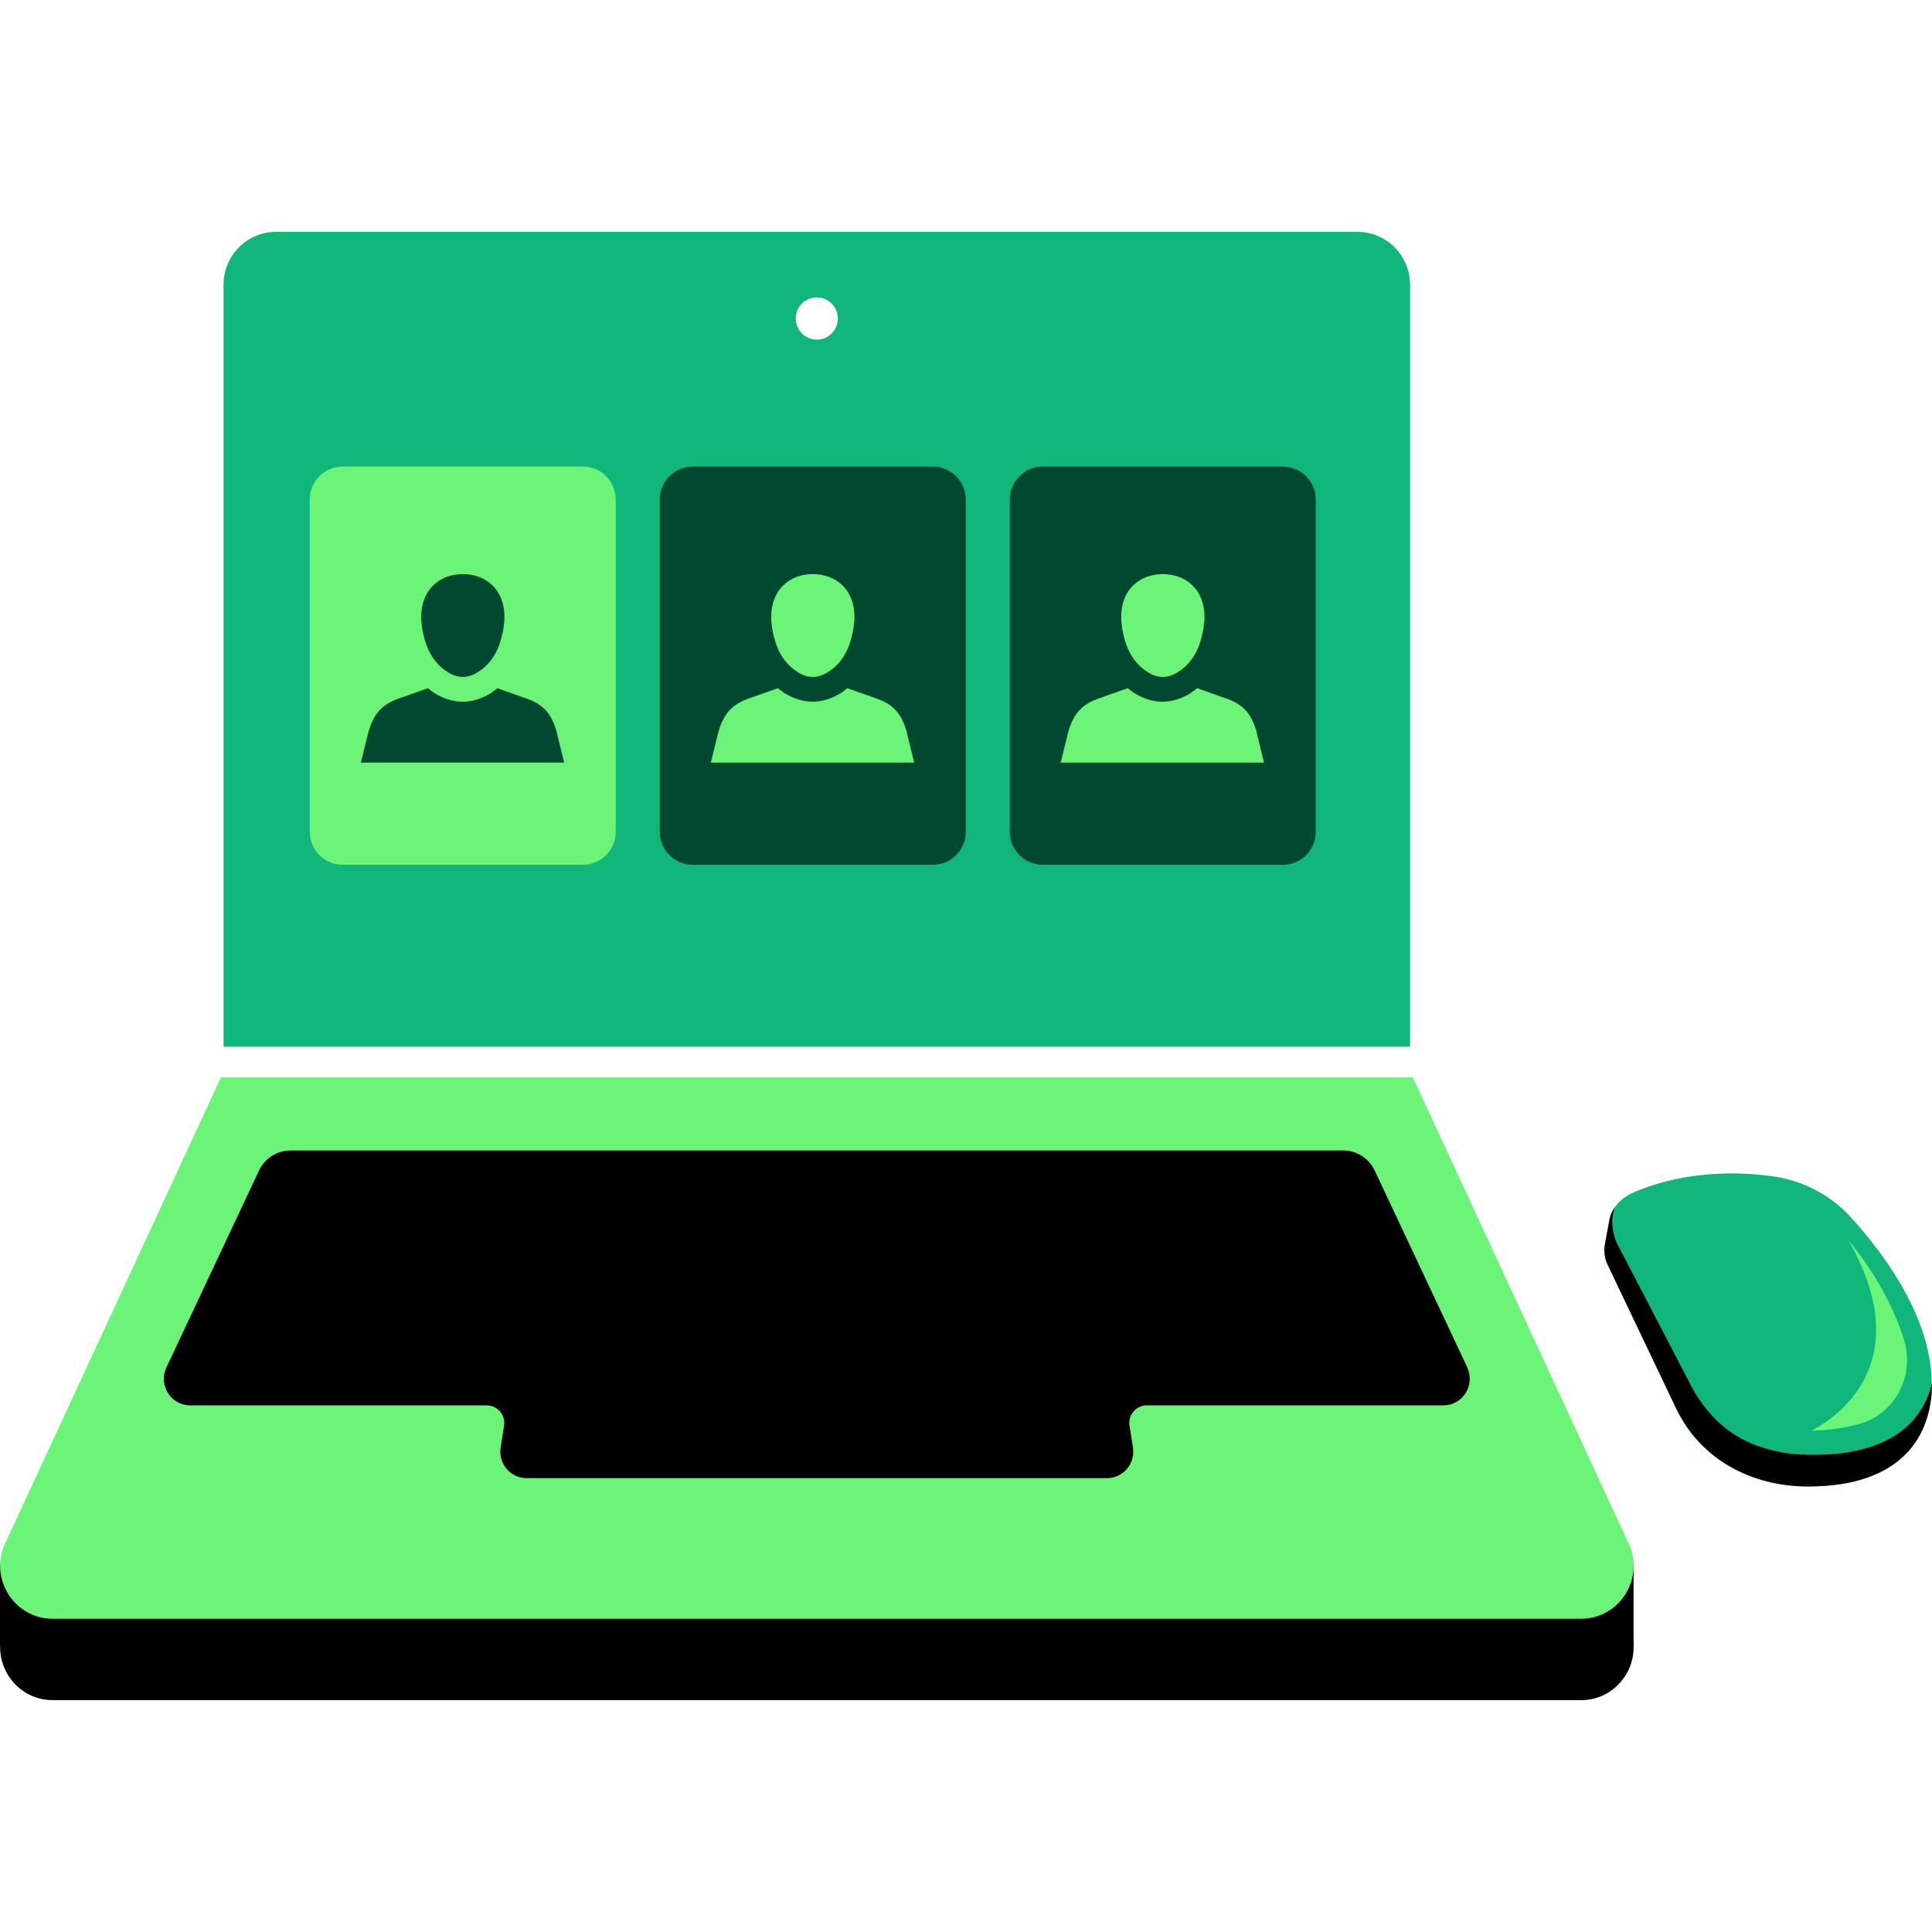
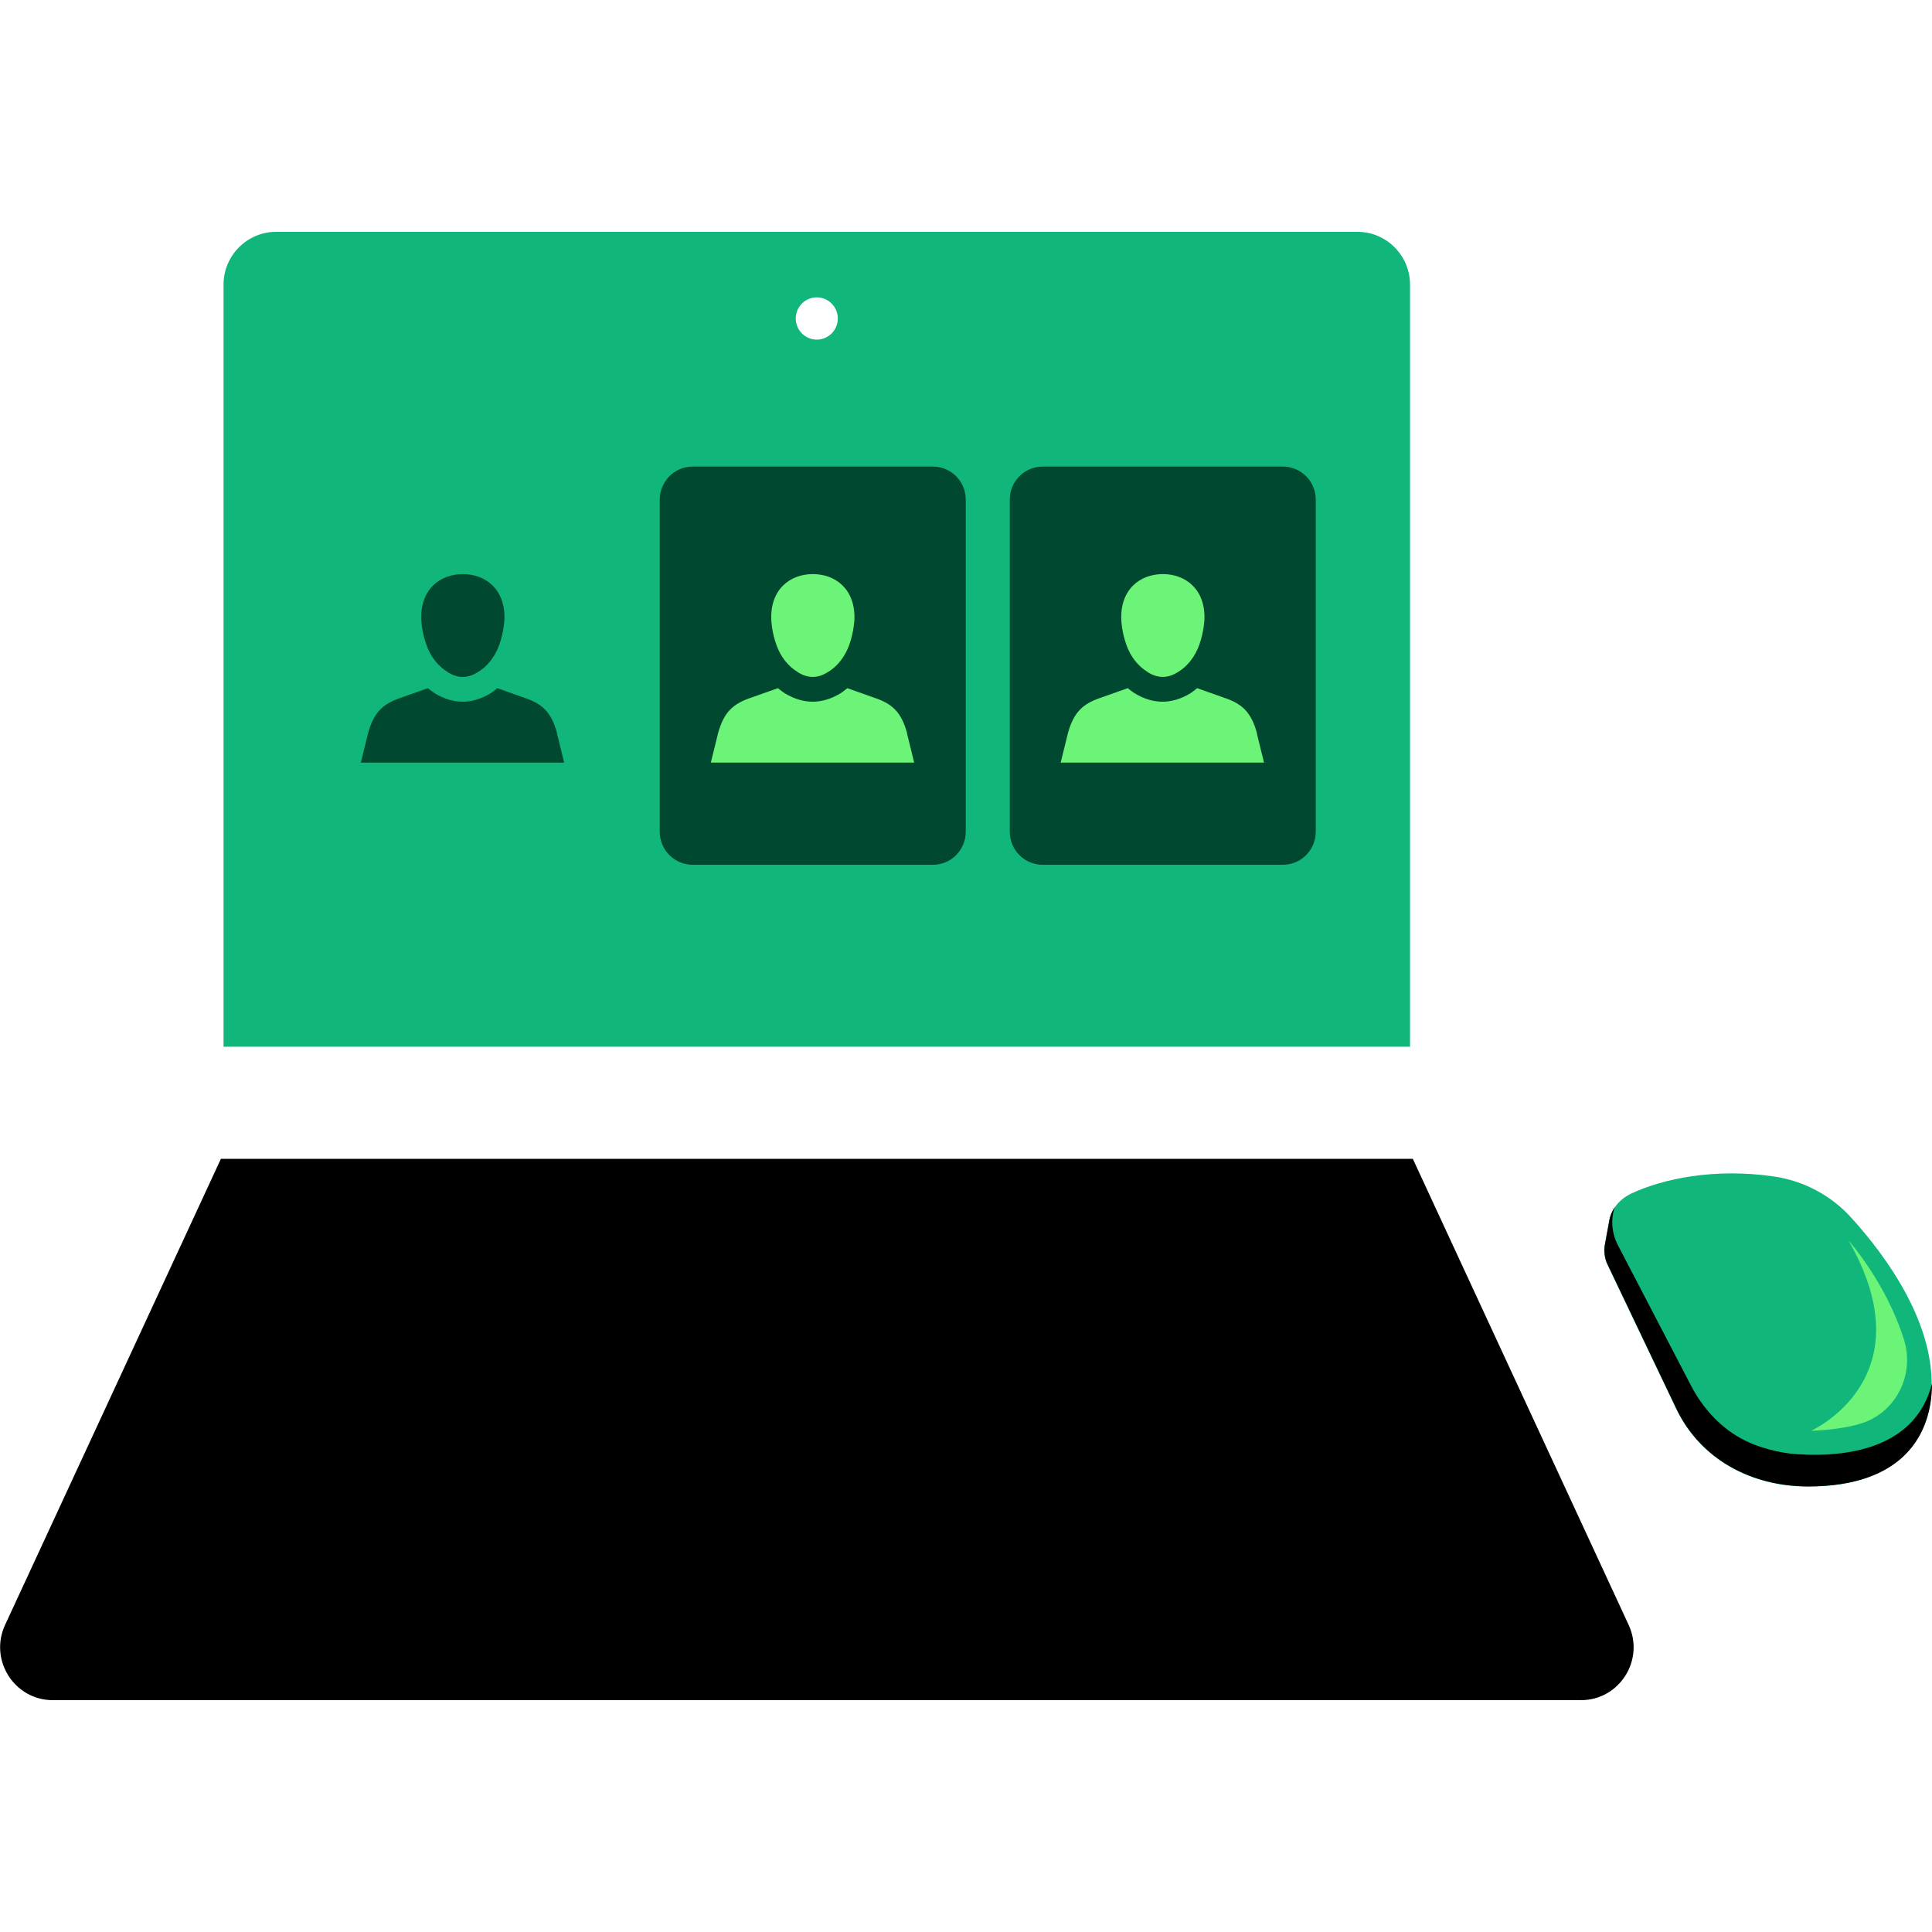
<svg xmlns="http://www.w3.org/2000/svg" width="100" height="100" viewBox="0 0 100 100" fill="none">
  <rect width="100" height="100" fill="white" />
-   <path d="M84.553 80.959H0V85.224H84.553V80.959Z" fill="black" />
+   <path d="M84.553 80.959V85.224H84.553V80.959Z" fill="black" />
  <path d="M73.127 59.98H11.434L0.264 84.103C-0.578 85.915 0.74 88 2.729 88H81.833C83.822 88 85.14 85.924 84.298 84.103L73.127 59.98Z" fill="black" />
-   <path d="M73.127 55.768H11.434L0.264 79.891C-0.578 81.702 0.74 83.787 2.729 83.787H81.833C83.822 83.787 85.14 81.711 84.298 79.891L73.127 55.768Z" fill="#6CF479" />
  <path d="M14.291 12H70.263C71.767 12 72.983 13.23 72.983 14.735V54.179H11.57V14.735C11.57 13.222 12.794 12 14.291 12Z" fill="#11B67A" />
  <path d="M42.277 17.579C42.877 17.579 43.365 17.089 43.365 16.485C43.365 15.881 42.877 15.391 42.277 15.391C41.676 15.391 41.188 15.881 41.188 16.485C41.188 17.089 41.676 17.579 42.277 17.579Z" fill="white" />
-   <path d="M75.95 70.783L71.155 60.589C70.858 59.948 70.22 59.546 69.515 59.546H15.047C14.342 59.546 13.704 59.956 13.406 60.589L8.612 70.783C8.187 71.689 8.841 72.74 9.844 72.74H25.189C25.742 72.74 26.175 73.236 26.09 73.791L25.912 74.928C25.784 75.757 26.422 76.508 27.255 76.508H57.298C58.131 76.508 58.769 75.757 58.642 74.928L58.463 73.791C58.378 73.236 58.803 72.74 59.364 72.74H74.709C75.712 72.74 76.367 71.698 75.942 70.783H75.95Z" fill="black" />
  <path d="M66.403 24.15H53.966C53.027 24.15 52.266 24.915 52.266 25.859V43.052C52.266 43.996 53.027 44.761 53.966 44.761H66.403C67.342 44.761 68.103 43.996 68.103 43.052V25.859C68.103 24.915 67.342 24.15 66.403 24.15Z" fill="#00482F" />
  <path d="M99.966 72.22C99.787 74.245 98.478 76.945 93.582 76.945C90.649 76.945 88.013 75.544 86.755 72.912L83.202 65.461C83.049 65.144 83.006 64.777 83.066 64.409L83.287 63.205C83.397 62.572 83.848 62.06 84.417 61.786C86.084 61 88.761 60.453 91.779 60.889C93.352 61.111 94.78 61.871 95.834 63.042C97.594 64.982 100.272 68.588 99.957 72.22H99.966Z" fill="#11B67A" />
  <path d="M100 71.603C99.209 74.791 95.953 75.466 93.004 75.269C92.06 75.209 90.989 74.902 90.317 74.56C89.101 73.953 88.158 72.928 87.529 71.723L83.729 64.425C83.202 63.366 83.584 62.477 83.584 62.477C83.584 62.477 83.355 62.793 83.295 63.195L83.074 64.4C83.006 64.767 83.057 65.135 83.21 65.451L86.764 72.902C88.022 75.534 90.657 76.936 93.59 76.936C98.478 76.936 100 74.295 100 71.595V71.603Z" fill="black" />
  <path d="M95.681 64.213C95.681 64.213 97.628 66.383 98.555 69.357C99.124 71.203 98.087 73.194 96.234 73.707C95.571 73.894 94.755 74.023 93.743 74.057C93.743 74.057 99.779 71.356 95.681 64.213Z" fill="#6CF479" />
  <path d="M65.06 37.952C64.754 36.833 64.269 36.414 63.334 36.106L61.965 35.62C61.846 35.714 61.727 35.816 61.6 35.893C61.132 36.175 60.648 36.32 60.172 36.32C59.696 36.32 59.211 36.175 58.743 35.893C58.616 35.816 58.497 35.714 58.37 35.62L57.001 36.106C56.074 36.414 55.581 36.833 55.275 37.952L54.901 39.473H65.425L65.052 37.952H65.06ZM59.398 34.791C59.628 34.927 59.891 35.038 60.18 35.038C60.469 35.038 60.733 34.936 60.962 34.791C61.481 34.483 61.855 33.97 62.068 33.398C62.314 32.706 62.34 32.09 62.34 32.09C62.408 30.509 61.37 29.715 60.189 29.715C59.007 29.715 57.97 30.509 58.038 32.09C58.038 32.09 58.055 32.706 58.31 33.398C58.514 33.97 58.888 34.474 59.415 34.791H59.398Z" fill="#6CF479" />
  <path d="M48.287 24.15H35.85C34.911 24.15 34.149 24.915 34.149 25.859V43.052C34.149 43.996 34.911 44.761 35.85 44.761H48.287C49.226 44.761 49.987 43.996 49.987 43.052V25.859C49.987 24.915 49.226 24.15 48.287 24.15Z" fill="#00482F" />
  <path d="M46.952 37.952C46.646 36.833 46.162 36.414 45.227 36.106L43.858 35.62C43.739 35.714 43.62 35.816 43.492 35.893C43.025 36.175 42.54 36.32 42.064 36.32C41.588 36.32 41.103 36.175 40.636 35.893C40.508 35.816 40.389 35.714 40.262 35.62L38.893 36.106C37.967 36.414 37.473 36.833 37.167 37.952L36.793 39.473H47.318L46.944 37.952H46.952ZM41.282 34.791C41.511 34.927 41.775 35.038 42.064 35.038C42.353 35.038 42.617 34.936 42.846 34.791C43.365 34.483 43.739 33.97 43.951 33.398C44.198 32.706 44.223 32.09 44.223 32.09C44.291 30.509 43.254 29.715 42.073 29.715C40.891 29.715 39.854 30.509 39.922 32.09C39.922 32.09 39.939 32.706 40.194 33.398C40.398 33.97 40.772 34.474 41.299 34.791H41.282Z" fill="#6CF479" />
-   <path d="M30.171 24.15H17.734C16.795 24.15 16.033 24.915 16.033 25.859V43.052C16.033 43.996 16.795 44.761 17.734 44.761H30.171C31.11 44.761 31.871 43.996 31.871 43.052V25.859C31.871 24.915 31.11 24.15 30.171 24.15Z" fill="#6CF479" />
  <path d="M28.836 37.952C28.53 36.833 28.046 36.414 27.111 36.106L25.742 35.62C25.623 35.714 25.504 35.816 25.376 35.893C24.909 36.175 24.424 36.32 23.948 36.32C23.472 36.32 22.988 36.175 22.52 35.893C22.392 35.816 22.273 35.714 22.146 35.62L20.777 36.106C19.851 36.414 19.358 36.833 19.051 37.952L18.677 39.473H29.202L28.828 37.952H28.836ZM23.166 34.791C23.396 34.927 23.659 35.038 23.948 35.038C24.237 35.038 24.501 34.936 24.73 34.791C25.249 34.483 25.623 33.97 25.835 33.398C26.082 32.706 26.108 32.09 26.108 32.09C26.175 30.509 25.138 29.715 23.957 29.715C22.775 29.715 21.738 30.509 21.806 32.09C21.806 32.09 21.823 32.706 22.078 33.398C22.282 33.97 22.656 34.474 23.183 34.791H23.166Z" fill="#00482F" />
</svg>